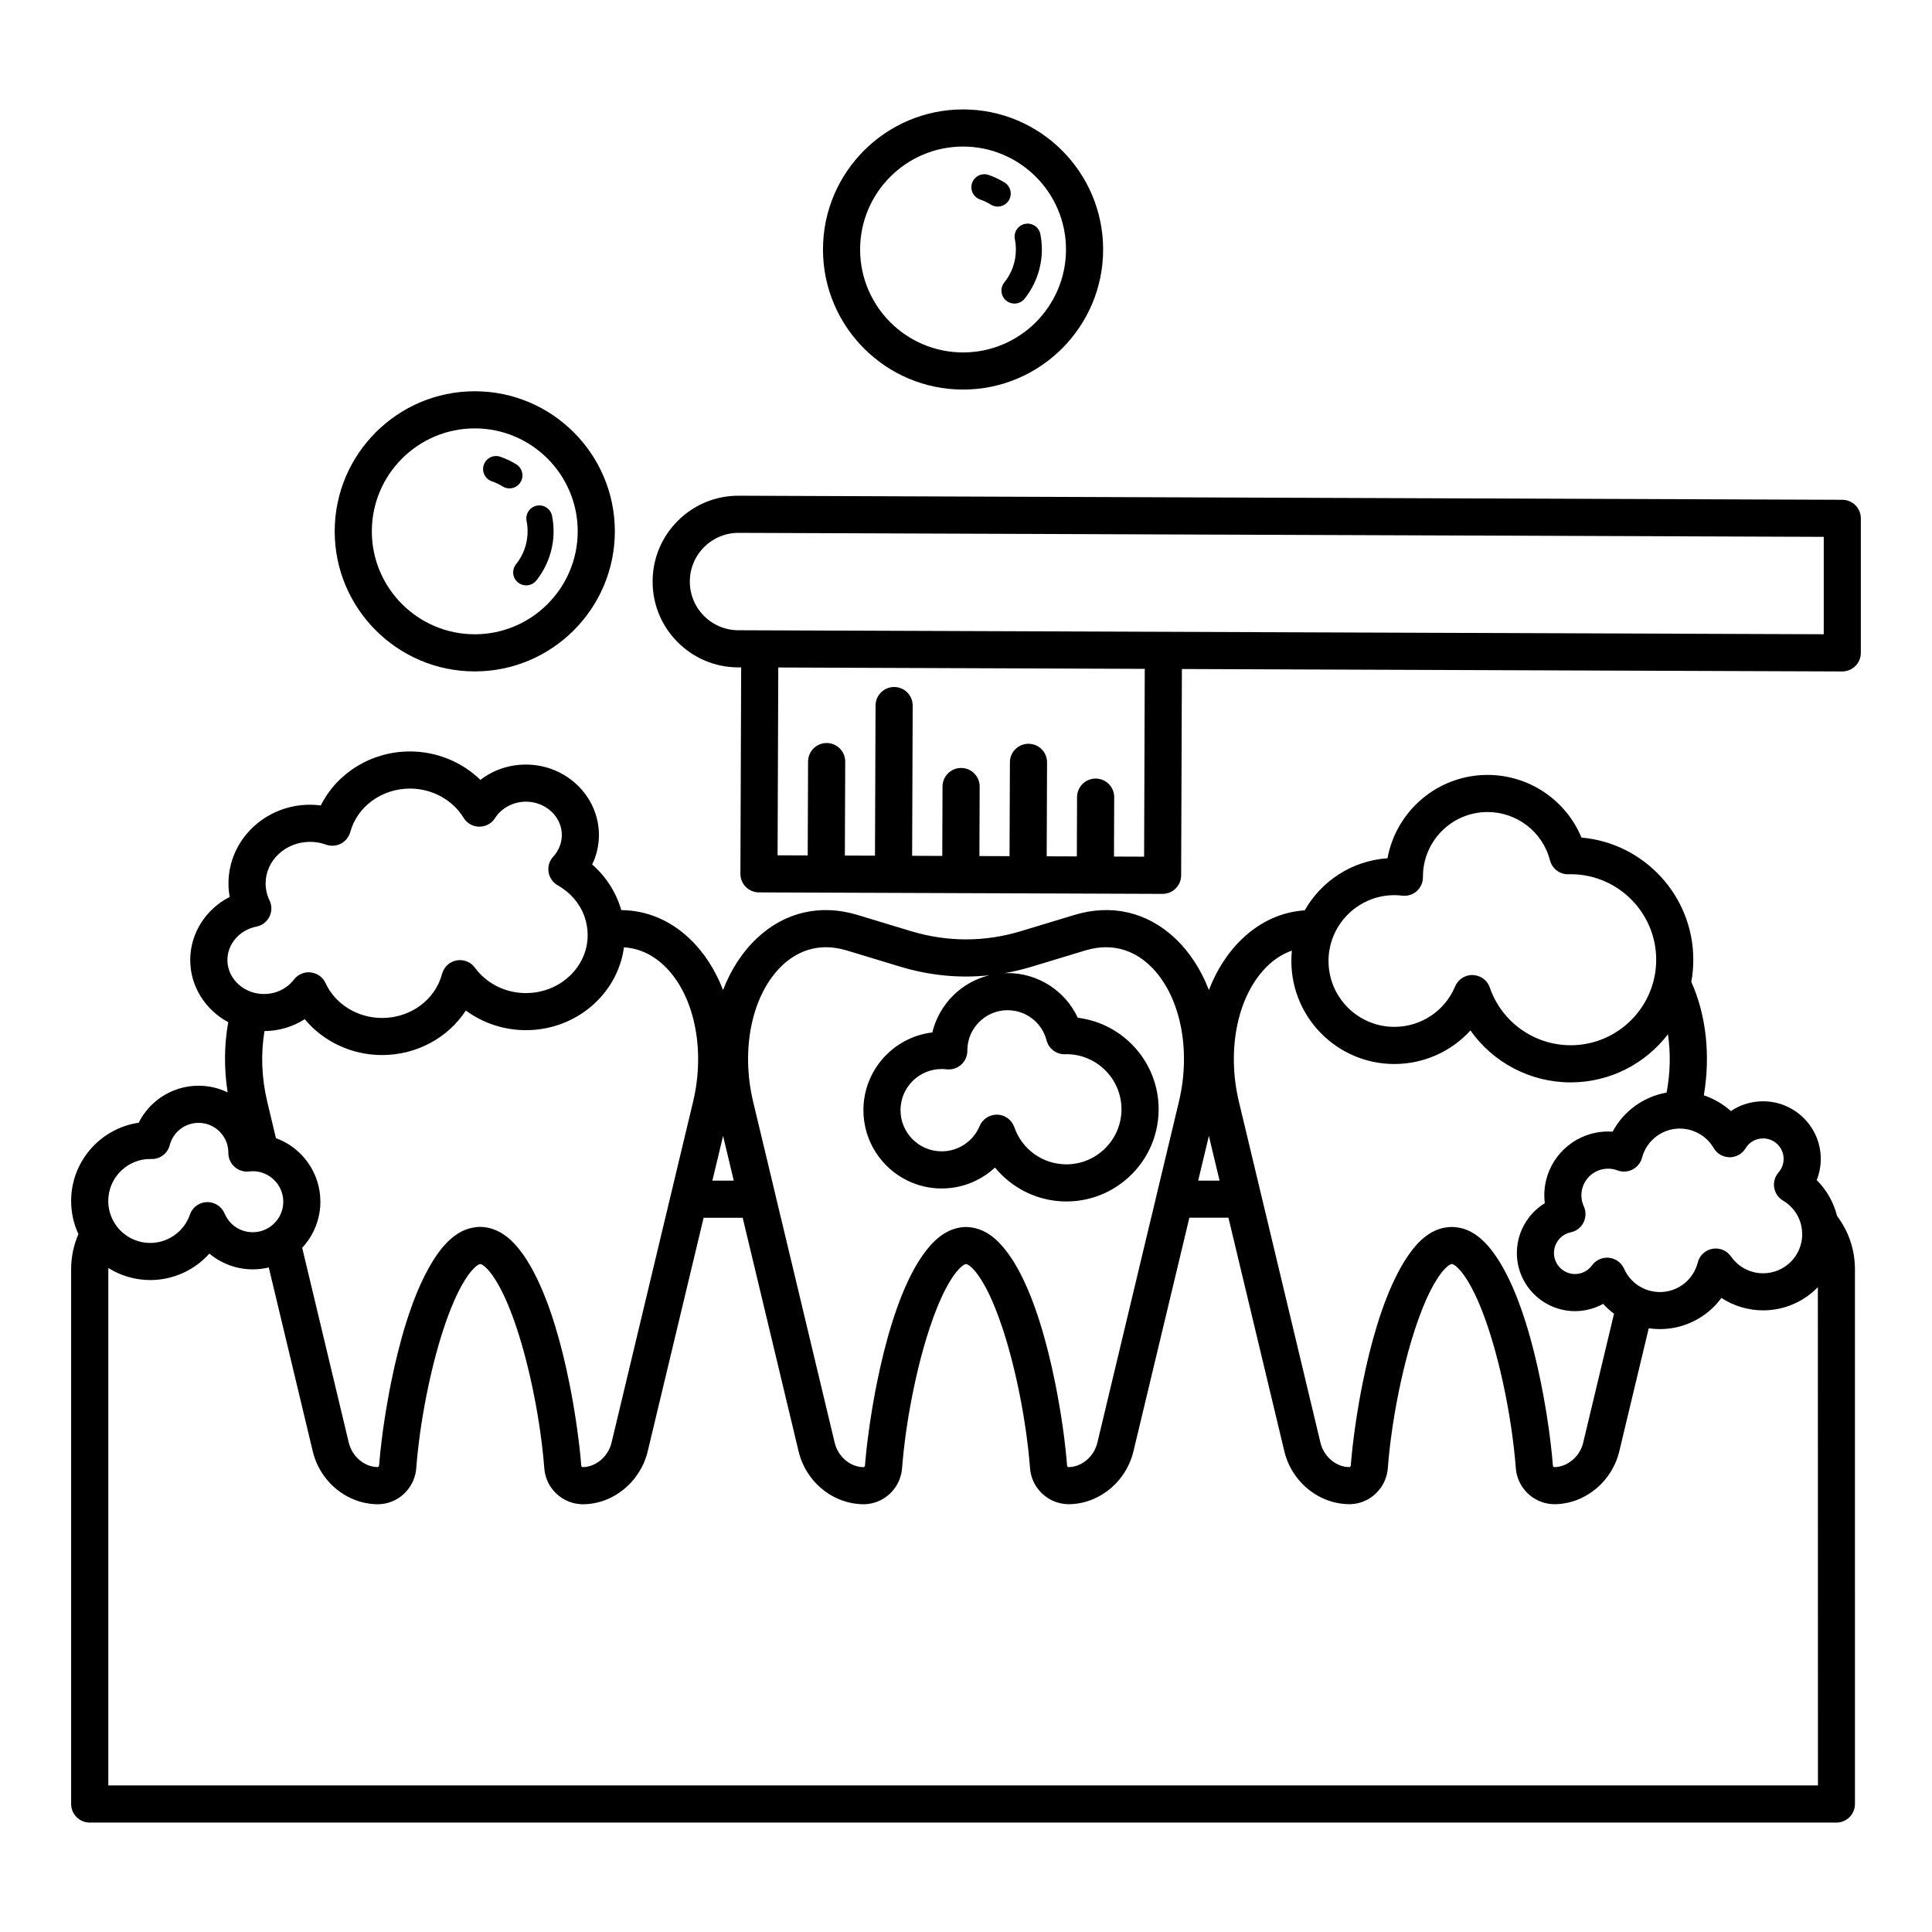
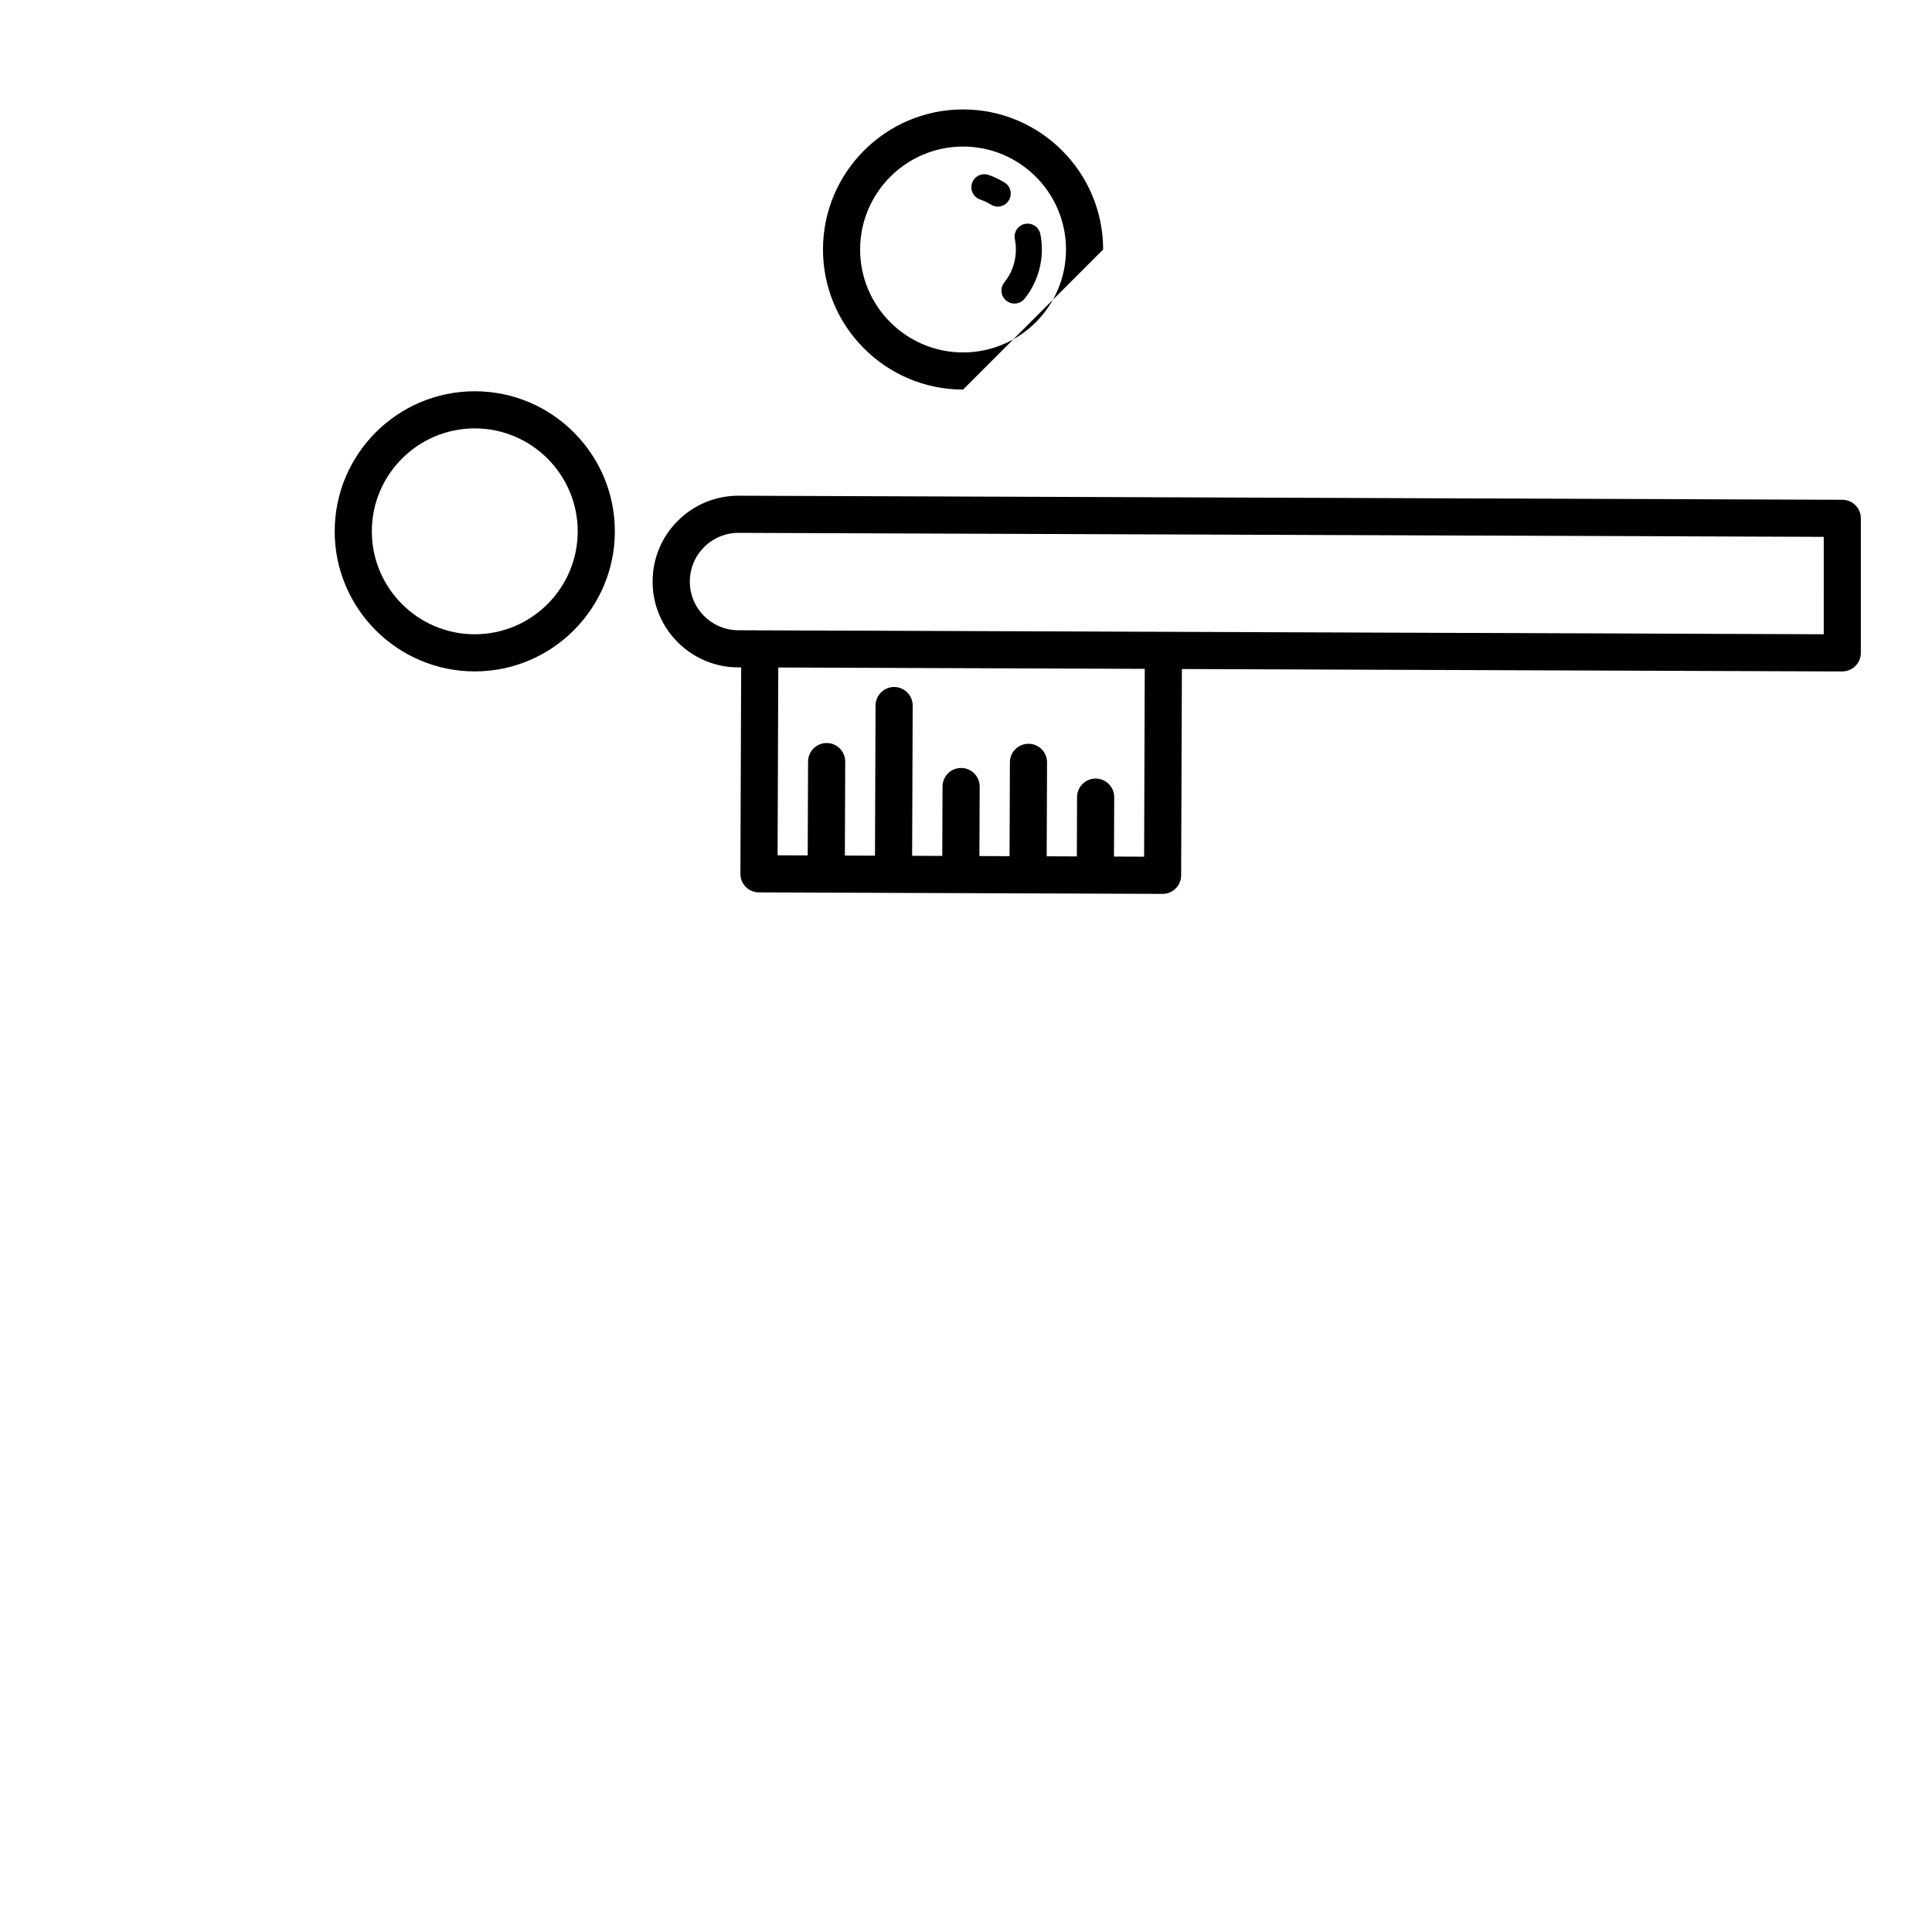
<svg xmlns="http://www.w3.org/2000/svg" fill="#000000" width="800px" height="800px" version="1.1" viewBox="144 144 512 512">
  <g>
-     <path d="m630.84 466.24c-0.895-3.59-2.766-6.887-5.391-9.504 0.699-1.77 1.074-3.668 1.074-5.609 0-8.422-6.859-15.273-15.281-15.273-3.121 0-6.062 0.914-8.543 2.59-2.078-1.867-4.516-3.285-7.164-4.172 1.82-10.785 0.57-21.422-3.324-30.07 0.355-1.898 0.531-3.856 0.531-5.856 0-16.953-13.047-30.926-29.637-32.383-4.121-9.93-13.883-16.602-24.895-16.602-13.207 0-24.215 9.543-26.508 22.09-9.406 0.629-17.516 6.023-21.934 13.797-6.031 0.402-11.672 2.914-16.434 7.41-3.887 3.66-6.898 8.355-8.965 13.707-2.066-5.352-5.078-10.047-8.965-13.707-7.379-6.965-16.855-9.16-26.668-6.188l-14.062 4.262c-9.742 2.961-19.621 2.953-29.363 0l-14.062-4.262c-9.809-2.973-19.289-0.777-26.668 6.188-3.887 3.66-6.898 8.355-8.965 13.707-2.066-5.352-5.078-10.047-8.965-13.707-5.176-4.879-11.383-7.418-18.008-7.469-1.32-4.625-3.996-8.836-7.703-12.082 1.16-2.43 1.781-5.086 1.781-7.812 0-10.293-8.68-18.676-19.344-18.676-4.488 0-8.699 1.457-12.062 4.062-4.871-4.754-11.602-7.539-18.668-7.539-10.203 0-19.336 5.699-23.625 14.309-0.945-0.129-1.898-0.188-2.863-0.188-11.914 0-21.609 9.348-21.609 20.84 0 1.219 0.109 2.41 0.324 3.59-6.277 3.199-10.461 9.586-10.461 16.707 0 7.086 4.074 13.273 10.078 16.492-1.074 5.875-1.16 12.199-0.168 18.598-2.332-1.129-4.949-1.762-7.703-1.762-6.82 0-12.91 3.887-15.863 9.801-10.113 1.488-17.906 10.227-17.906 20.742 0 3.129 0.688 6.113 1.93 8.777-1.238 2.856-1.93 6.012-1.93 9.32v141.71c0 2.715 2.203 4.922 4.922 4.922h462.89c2.715 0 4.922-2.203 4.922-4.922l-0.004-141.71c0-5.305-1.762-10.203-4.746-14.129zm-37.469-22.258c1.969 0.867 3.652 2.344 4.762 4.25 0.875 1.504 2.473 2.43 4.211 2.449h0.039c1.723 0 3.316-0.906 4.211-2.371 0.992-1.645 2.734-2.617 4.644-2.617 3.004 0 5.441 2.43 5.441 5.434 0 1.32-0.48 2.59-1.348 3.574-0.57 0.66-0.965 1.457-1.121 2.281-0.109 0.57-0.129 1.152-0.031 1.734 0.227 1.445 1.082 2.715 2.344 3.453 3.031 1.812 4.891 4.91 5.059 8.391l0.012 0.012c0.012 0.168 0.012 0.344 0.012 0.512 0 5.707-4.644 10.352-10.363 10.352-3.383 0-6.574-1.664-8.512-4.457-1.102-1.586-3.019-2.383-4.922-2.035-1.898 0.344-3.426 1.77-3.887 3.641-1.16 4.606-5.293 7.824-10.047 7.824-0.215 0-0.426-0.012-0.641-0.031h-0.012c-3.75-0.227-7.094-2.481-8.699-5.894 0 0-0.012 0-0.012-0.012-0.039-0.078-0.078-0.168-0.117-0.246-0.719-1.613-2.234-2.715-3.984-2.902-0.168-0.02-0.344-0.031-0.52-0.031-1.566 0-3.039 0.75-3.977 2.027-1.062 1.465-2.719 2.312-4.516 2.312-3.078 0-5.582-2.508-5.582-5.578 0-2.637 1.871-4.941 4.438-5.473 1.465-0.297 2.715-1.258 3.394-2.598 0.207-0.402 0.344-0.828 0.422-1.258 0.215-1.004 0.098-2.059-0.336-3.012-0.434-0.926-0.648-1.918-0.648-2.941 0-1.438 0.434-2.773 1.172-3.887 1.258-1.918 3.434-3.176 5.894-3.176 0.855 0 1.703 0.156 2.5 0.453 1.309 0.5 2.754 0.414 3.996-0.227 1.238-0.641 2.152-1.77 2.508-3.129 0.609-2.32 1.977-4.281 3.797-5.648 1.742-1.309 3.906-2.078 6.219-2.078 1.465-0.004 2.898 0.312 4.199 0.902zm-97.043-48.328c0.598-3.426 2.203-6.504 4.496-8.934 3.18-3.375 7.688-5.492 12.684-5.492 0.68 0 1.359 0.039 2.086 0.129 1.414 0.168 2.832-0.277 3.887-1.23s1.645-2.32 1.613-3.738v-0.129c0.027-9.418 7.695-17.062 17.113-17.062 7.805 0 14.613 5.266 16.562 12.812 0.582 2.215 2.598 3.738 4.891 3.68h0.285c0.098-0.012 0.195-0.012 0.297-0.012 9.703 0 17.996 6.129 21.227 14.719 0.926 2.469 1.438 5.144 1.438 7.941 0 2.461-0.395 4.84-1.129 7.055-2.961 9.055-11.492 15.605-21.531 15.605-9.672 0-18.281-6.141-21.43-15.281-0.59-1.75-2.117-2.992-3.906-3.258-0.188-0.039-0.383-0.051-0.582-0.059-0.059-0.012-0.105-0.012-0.168-0.012-0.543 0-1.074 0.09-1.574 0.266-1.309 0.441-2.41 1.426-2.961 2.758-2.727 6.512-9.043 10.715-16.109 10.715-9.625 0-17.445-7.824-17.445-17.445-0.008-1.027 0.082-2.043 0.258-3.027zm-16.254 4.164c1.574-1.484 3.672-2.981 6.289-3.898-0.09 0.906-0.137 1.832-0.137 2.766 0 15.047 12.242 27.285 27.285 27.285 7.844 0 15.094-3.316 20.172-8.887 5.981 8.473 15.812 13.758 26.559 13.758 10.488 0 19.836-5 25.781-12.742 0.727 4.891 0.641 10.176-0.355 15.449-6.121 1.074-11.395 4.91-14.297 10.352-0.402-0.02-0.809-0.039-1.211-0.039-7.981 0-14.691 5.559-16.453 13.016-0.297 1.25-0.453 2.547-0.453 3.887 0 0.707 0.051 1.414 0.129 2.106-1.652 1.004-3.09 2.32-4.25 3.848-1.988 2.617-3.148 5.863-3.148 9.328 0 8.504 6.918 15.418 15.422 15.418 2.637 0 5.195-0.688 7.449-1.926 0.875 0.973 1.832 1.848 2.875 2.617l-8.176 34.184c-0.051 0.207-0.109 0.426-0.176 0.629-0.129 0.414-0.297 0.809-0.48 1.191-0.098 0.195-0.207 0.371-0.316 0.559-0.148 0.266-0.312 0.523-0.5 0.766-0.109 0.137-0.215 0.285-0.336 0.414-0.168 0.207-0.355 0.402-0.543 0.582-0.098 0.098-0.195 0.195-0.297 0.277-0.105 0.098-0.227 0.188-0.336 0.277-0.336 0.273-0.699 0.531-1.062 0.746-0.012 0.012-0.012 0.012-0.02 0.012-0.176 0.105-0.355 0.195-0.543 0.285-0.168 0.09-0.336 0.156-0.512 0.227-0.207 0.078-0.414 0.156-0.621 0.207-0.324 0.098-0.66 0.168-0.992 0.227-0.156 0.02-0.316 0.031-0.461 0.051-0.156 0-0.316 0.012-0.473 0.012-0.059 0-0.129-0.02-0.176-0.066-0.02-0.012-0.039-0.031-0.059-0.059-0.02-0.012-0.027-0.031-0.027-0.051-0.031-0.039-0.059-0.078-0.07-0.117-0.008-0.039-0.02-0.09-0.02-0.129-0.02-0.254-0.039-0.52-0.07-0.789-0.031-0.277-0.051-0.551-0.07-0.836-0.059-0.59-0.117-1.191-0.176-1.789-0.098-0.973-0.207-1.969-0.336-2.961-0.059-0.5-0.129-1.012-0.195-1.535-0.07-0.551-0.137-1.102-0.215-1.652-0.059-0.402-0.117-0.809-0.18-1.23-0.129-0.887-0.266-1.801-0.414-2.727-0.109-0.699-0.227-1.398-0.344-2.098-0.09-0.523-0.18-1.043-0.277-1.566-0.098-0.602-0.207-1.199-0.324-1.812-0.176-0.984-0.375-1.957-0.57-2.941-2.137-10.617-5.383-22.141-9.949-30.316-0.148-0.266-0.297-0.523-0.441-0.777-0.188-0.324-0.375-0.641-0.57-0.953-0.195-0.336-0.402-0.648-0.621-0.965-0.195-0.297-0.383-0.582-0.59-0.867-2.961-4.273-6.188-6.68-9.723-7.254-0.266-0.051-0.531-0.09-0.797-0.105-0.129-0.012-0.266-0.02-0.402-0.031-0.039-0.012-0.07-0.012-0.109 0-0.07-0.012-0.137-0.012-0.207-0.012-0.066-0.012-0.137-0.012-0.207-0.012s-0.137 0-0.207 0.012c-0.07 0-0.137 0-0.207 0.012-0.039-0.012-0.07-0.012-0.109 0-0.137 0.012-0.273 0.02-0.402 0.031-0.266 0.02-0.531 0.059-0.797 0.105-3.523 0.562-6.762 2.961-9.73 7.254-0.188 0.266-0.375 0.531-0.551 0.805-0.227 0.336-0.441 0.672-0.66 1.023-0.188 0.312-0.375 0.629-0.559 0.953-0.148 0.254-0.297 0.512-0.441 0.777-0.234 0.434-0.473 0.875-0.707 1.336-4.203 8.07-7.223 18.941-9.242 28.98-0.176 0.867-0.352 1.734-0.512 2.598-0.148 0.738-0.285 1.488-0.402 2.227-0.219 1.199-0.402 2.359-0.59 3.512-0.027 0.18-0.059 0.355-0.078 0.523-0.141 0.867-0.266 1.711-0.383 2.566 0 0.027-0.012 0.051-0.012 0.078-0.051 0.305-0.09 0.609-0.129 0.906-0.07 0.492-0.141 0.973-0.195 1.445-0.051 0.402-0.098 0.789-0.148 1.172-0.078 0.531-0.137 1.062-0.195 1.582-0.07 0.648-0.148 1.289-0.207 1.898-0.09 0.938-0.176 1.812-0.246 2.629-0.027 0.277-0.051 0.543-0.066 0.809 0 0.051-0.02 0.109-0.039 0.156-0.039 0.098-0.117 0.176-0.207 0.227-0.051 0.02-0.098 0.027-0.148 0.027-0.914 0-1.82-0.195-2.668-0.543-0.285-0.117-0.562-0.254-0.828-0.402-0.648-0.363-1.25-0.828-1.789-1.359-1.121-1.102-1.969-2.539-2.352-4.152l-14.258-59.621-1.457-6.07-0.895-3.769-5-20.891c-3.375-14.082-0.254-28.617 7.746-36.164zm-15.707 45.215 2.832 11.848h-5.668zm-113.04-45.215c3.336-3.148 9.004-6.375 17.074-3.938l14.062 4.262c7.852 2.383 15.785 3.16 23.695 2.32-7.438 1.812-13.293 7.695-15.074 15.145-10.281 1.219-18.273 9.996-18.273 20.598 0 8.207 4.781 15.312 11.699 18.676 2.734 1.328 5.805 2.078 9.043 2.078 3.207 0 6.289-0.727 9.055-2.078 1.859-0.895 3.57-2.059 5.078-3.465 1.043 1.281 2.215 2.441 3.484 3.465 4.262 3.492 9.684 5.519 15.438 5.519 5.856 0 11.238-2.066 15.449-5.519 5.492-4.477 8.992-11.297 8.992-18.914 0-12.457-9.367-22.77-21.43-24.254-3.316-7.125-10.508-11.836-18.586-11.836-0.266 0-0.543 0.012-0.809 0.02 2.441-0.422 4.879-1.012 7.312-1.75l14.062-4.262c8.066-2.441 13.738 0.789 17.074 3.938 8 7.547 11.121 22.082 7.742 36.172l-5 20.891-2.344 9.84h-0.012l-14.25 59.621c-0.059 0.227-0.117 0.453-0.195 0.68-0.297 0.895-0.738 1.73-1.289 2.469-0.277 0.383-0.59 0.738-0.926 1.055-0.176 0.168-0.352 0.324-0.531 0.473-0.176 0.148-0.352 0.285-0.543 0.402-0.512 0.363-1.062 0.66-1.645 0.883-0.816 0.316-1.672 0.492-2.547 0.492-0.059 0-0.129-0.02-0.176-0.066-0.02-0.012-0.039-0.031-0.059-0.059-0.02-0.012-0.031-0.031-0.031-0.051-0.027-0.039-0.059-0.078-0.066-0.117-0.008-0.039-0.02-0.09-0.02-0.129-0.02-0.254-0.039-0.52-0.066-0.789-0.031-0.277-0.051-0.551-0.07-0.836-0.059-0.59-0.117-1.191-0.176-1.789-0.031-0.316-0.059-0.629-0.098-0.953-0.066-0.648-0.156-1.34-0.234-2.035-0.078-0.688-0.168-1.387-0.266-2.086-0.078-0.582-0.168-1.172-0.246-1.781-0.129-0.906-0.266-1.84-0.414-2.793-0.098-0.57-0.188-1.152-0.285-1.742-0.012-0.059-0.02-0.129-0.031-0.188-0.215-1.301-0.453-2.637-0.707-3.996-0.176-0.984-0.375-1.957-0.57-2.941-2.137-10.617-5.383-22.141-9.949-30.316-0.148-0.266-0.297-0.523-0.441-0.777-0.156-0.277-0.312-0.543-0.473-0.797-0.195-0.324-0.395-0.641-0.602-0.945-0.266-0.402-0.543-0.797-0.816-1.18-0.312-0.445-0.629-0.867-0.953-1.27-0.195-0.246-0.402-0.492-0.609-0.738-1.898-2.234-3.914-3.75-6.031-4.547-0.098-0.039-0.195-0.07-0.305-0.109-0.297-0.098-0.59-0.195-0.887-0.266-0.375-0.098-0.758-0.188-1.152-0.234-0.148-0.039-0.305-0.051-0.461-0.059-0.129-0.012-0.258-0.02-0.383-0.02-0.051-0.02-0.098-0.02-0.148-0.012-0.129-0.02-0.266-0.02-0.402-0.02-0.137 0-0.277 0-0.402 0.02-0.051-0.012-0.098-0.012-0.148 0.012-0.129 0-0.254 0.012-0.383 0.02-0.156 0.012-0.312 0.02-0.461 0.059-0.395 0.051-0.777 0.137-1.152 0.234-0.297 0.07-0.59 0.168-0.887 0.266-0.105 0.039-0.207 0.066-0.305 0.109-2.117 0.797-4.133 2.312-6.031 4.547-0.207 0.246-0.414 0.492-0.609 0.738-0.324 0.402-0.641 0.828-0.953 1.27-0.277 0.383-0.551 0.777-0.816 1.18-0.207 0.305-0.402 0.621-0.602 0.945-0.156 0.254-0.316 0.52-0.473 0.797-0.148 0.254-0.297 0.512-0.441 0.777-4.566 8.176-7.812 19.707-9.949 30.328-0.09 0.441-0.176 0.863-0.254 1.297-0.07 0.355-0.141 0.707-0.219 1.062-0.027 0.148-0.051 0.285-0.066 0.426-0.141 0.707-0.266 1.414-0.383 2.113-0.117 0.637-0.227 1.289-0.336 1.93-0.188 1.113-0.352 2.184-0.512 3.246-0.02 0.109-0.031 0.227-0.051 0.336-0.109 0.727-0.207 1.445-0.305 2.164-0.156 1.141-0.305 2.254-0.434 3.305-0.07 0.582-0.141 1.141-0.195 1.684-0.039 0.352-0.078 0.707-0.109 1.055-0.031 0.293-0.059 0.59-0.09 0.883-0.039 0.383-0.07 0.758-0.109 1.129-0.039 0.453-0.078 0.887-0.105 1.301 0 0.051-0.012 0.09-0.02 0.129-0.02 0.039-0.039 0.078-0.07 0.105 0 0.02-0.02 0.039-0.027 0.051-0.02 0.031-0.039 0.051-0.07 0.059-0.02 0.02-0.051 0.039-0.078 0.051-0.039 0.012-0.078 0.02-0.117 0.02-0.914 0-1.82-0.195-2.668-0.543-0.285-0.117-0.57-0.254-0.836-0.402-0.648-0.363-1.25-0.816-1.789-1.359-1.121-1.102-1.969-2.539-2.352-4.152l-14.25-59.621h-0.012l-2.344-9.84-5-20.891c-3.383-14.094-0.266-28.629 7.734-36.176zm59.699 11.898c4.859 0 9.102 3.277 10.32 7.981 0.57 2.215 2.598 3.75 4.891 3.691l0.363-0.02c8.051 0 14.602 6.551 14.602 14.602 0 8.039-6.555 14.594-14.602 14.594-6.231 0-11.77-3.957-13.797-9.852-0.668-1.93-2.449-3.246-4.488-3.316h-0.168c-1.977 0-3.769 1.191-4.535 3.019-1.703 4.062-5.656 6.703-10.066 6.703-6.012 0-10.902-4.898-10.902-10.914 0-6.012 4.891-10.902 10.902-10.902 0.422 0 0.844 0.02 1.309 0.078 1.398 0.156 2.793-0.277 3.848-1.211s1.652-2.273 1.652-3.68v-0.141c0.016-5.859 4.801-10.633 10.672-10.633zm-75.402 33.316 2.832 11.848h-5.668zm-26.273-49.977c4.703 0.285 8.219 2.547 10.566 4.762 8 7.547 11.121 22.082 7.754 36.172l-5 20.891-0.895 3.769-1.457 6.07-14.258 59.621c-0.059 0.227-0.117 0.453-0.195 0.68-0.297 0.895-0.738 1.73-1.289 2.469-0.277 0.383-0.59 0.738-0.926 1.055-0.168 0.168-0.344 0.324-0.531 0.473-0.176 0.148-0.355 0.285-0.543 0.402-0.188 0.137-0.363 0.254-0.562 0.363 0 0-0.012 0.012-0.02 0.012-0.176 0.105-0.355 0.195-0.543 0.285-0.363 0.176-0.738 0.324-1.133 0.434-0.207 0.066-0.414 0.117-0.629 0.156-0.219 0.039-0.434 0.078-0.648 0.098-0.219 0.02-0.434 0.027-0.648 0.027-0.051 0-0.09-0.012-0.129-0.027-0.129-0.07-0.227-0.219-0.234-0.383v-0.012c-0.039-0.543-0.09-1.074-0.137-1.625-0.02-0.285-0.051-0.582-0.078-0.875-0.07-0.727-0.156-1.516-0.246-2.32-0.012-0.105-0.02-0.227-0.039-0.336-0.051-0.48-0.109-0.965-0.18-1.457-0.02-0.156-0.027-0.316-0.059-0.473-0.078-0.66-0.168-1.34-0.266-2.035-0.051-0.344-0.098-0.699-0.148-1.055-0.098-0.711-0.207-1.438-0.316-2.176-0.117-0.738-0.234-1.488-0.363-2.254-0.039-0.254-0.078-0.5-0.129-0.758-0.012-0.129-0.027-0.266-0.059-0.395-0.059-0.375-0.129-0.758-0.195-1.133-0.07-0.395-0.137-0.797-0.215-1.199-0.07-0.395-0.148-0.805-0.219-1.211-0.168-0.875-0.336-1.75-0.52-2.637-2.016-10.047-5.039-20.91-9.242-28.98-0.234-0.461-0.473-0.906-0.707-1.336-0.148-0.266-0.297-0.523-0.441-0.777-0.148-0.277-0.305-0.543-0.473-0.797-0.18-0.297-0.355-0.57-0.531-0.848-0.168-0.254-0.336-0.512-0.5-0.758-0.148-0.215-0.297-0.434-0.453-0.641-0.148-0.207-0.297-0.414-0.453-0.609-2.234-3.012-4.637-4.961-7.195-5.867-0.148-0.066-0.285-0.117-0.434-0.156-0.148-0.051-0.297-0.09-0.441-0.137-0.258-0.07-0.523-0.129-0.789-0.188-0.188-0.039-0.375-0.07-0.562-0.09-0.156-0.02-0.305-0.039-0.461-0.059-0.129-0.012-0.258-0.02-0.383-0.02-0.012 0-0.02-0.012-0.031-0.012h-0.117c-0.07-0.012-0.129-0.012-0.195-0.012-0.07-0.012-0.137-0.012-0.207-0.012-0.07 0-0.141 0-0.207 0.012-0.07 0-0.141 0-0.207 0.012h-0.109c-0.137 0.012-0.277 0.02-0.402 0.031-0.156 0.012-0.305 0.027-0.461 0.059-0.215 0.031-0.434 0.059-0.648 0.109-0.105 0.02-0.215 0.039-0.316 0.066-0.129 0.031-0.246 0.059-0.375 0.098-3.602 0.945-6.906 3.887-9.93 8.855-0.195 0.312-0.383 0.629-0.57 0.953-0.148 0.254-0.297 0.512-0.441 0.777-4.566 8.176-7.812 19.707-9.949 30.328-0.09 0.441-0.176 0.863-0.254 1.297-0.07 0.355-0.141 0.707-0.219 1.062-0.02 0.148-0.051 0.285-0.066 0.426-0.109 0.582-0.219 1.152-0.316 1.73-0.098 0.57-0.195 1.129-0.297 1.691-0.02 0.117-0.039 0.234-0.059 0.355-0.078 0.441-0.148 0.883-0.215 1.32-0.09 0.543-0.176 1.09-0.254 1.621-0.031 0.195-0.059 0.383-0.09 0.582-0.109 0.68-0.195 1.348-0.297 1.996-0.012 0.051-0.012 0.09-0.02 0.141-0.039 0.312-0.09 0.617-0.129 0.934-0.051 0.316-0.09 0.621-0.117 0.934-0.031 0.207-0.059 0.414-0.078 0.621-0.039 0.285-0.078 0.57-0.109 0.848-0.129 0.992-0.234 1.988-0.336 2.961-0.027 0.305-0.059 0.609-0.09 0.918-0.059 0.59-0.117 1.172-0.156 1.711-0.027 0.266-0.051 0.531-0.07 0.789 0 0.051-0.012 0.09-0.02 0.129-0.02 0.039-0.039 0.078-0.07 0.105 0 0.02-0.02 0.039-0.027 0.051-0.031 0.039-0.07 0.078-0.117 0.098-0.051 0.02-0.098 0.027-0.148 0.027-0.188 0-0.363-0.012-0.551-0.02h-0.031c-0.02 0-0.031 0-0.051-0.012-0.148-0.012-0.316-0.031-0.465-0.059-0.012 0-0.027-0.012-0.039 0-0.18-0.039-0.355-0.078-0.523-0.117-0.188-0.039-0.363-0.098-0.543-0.156-0.141-0.051-0.277-0.098-0.414-0.156-0.098-0.039-0.195-0.078-0.297-0.129-0.148-0.059-0.285-0.125-0.422-0.207-0.207-0.098-0.414-0.227-0.609-0.355-0.148-0.098-0.305-0.195-0.441-0.316-0.168-0.117-0.336-0.254-0.492-0.395-0.176-0.148-0.352-0.316-0.512-0.48-0.148-0.141-0.277-0.277-0.395-0.422-0.137-0.156-0.273-0.324-0.402-0.5-0.129-0.188-0.254-0.375-0.383-0.57-0.48-0.777-0.848-1.645-1.074-2.559l-12.348-51.648c2.066-2.215 3.57-4.941 4.309-7.969 0.336-1.367 0.512-2.785 0.512-4.25 0-1.949-0.312-3.828-0.895-5.59-1.711-5.207-5.746-9.379-10.883-11.25l-2.301-9.641c-1.523-6.375-1.723-12.852-0.738-18.727 3.836-0.027 7.547-1.152 10.676-3.156 4.898 5.914 12.41 9.504 20.488 9.504 9.211 0 17.504-4.606 22.199-11.797 4.516 3.324 10.098 5.203 15.922 5.203 13.309 0.004 24.328-9.59 25.98-21.957zm-105.09 3.344c0-4.242 3.238-7.961 7.684-8.836 1.496-0.297 2.773-1.258 3.453-2.629 0.68-1.359 0.688-2.961 0.027-4.328-0.688-1.426-1.031-2.941-1.031-4.508 0-6.062 5.285-11 11.77-11 1.457 0 2.883 0.246 4.231 0.738 1.301 0.461 2.727 0.375 3.938-0.254 1.219-0.641 2.125-1.75 2.488-3.07 1.852-6.789 8.363-11.531 15.832-11.531 5.844 0 11.277 2.973 14.199 7.742 0.887 1.445 2.449 2.344 4.152 2.352 1.711 0.012 3.285-0.836 4.191-2.273 1.711-2.688 4.84-4.348 8.188-4.348 5.234 0 9.504 3.965 9.504 8.836 0 2.098-0.809 4.133-2.273 5.727-1.012 1.113-1.477 2.617-1.238 4.094 0.234 1.484 1.133 2.773 2.43 3.512 3.387 1.918 5.836 4.812 7.055 8.188 0.57 1.574 0.875 3.258 0.875 4.988 0 1.871-0.355 3.672-1.012 5.332-2.312 5.863-8.316 10.047-15.34 10.047-4.32 0-8.402-1.602-11.434-4.398-0.758-0.699-1.457-1.465-2.078-2.312-1.113-1.543-3.012-2.293-4.879-1.949-1.812 0.344-3.266 1.664-3.789 3.402-0.031 0.059-0.039 0.117-0.059 0.18-1.812 6.867-8.344 11.672-15.883 11.672-6.504 0-12.398-3.633-14.996-9.25-0.727-1.566-2.215-2.637-3.938-2.824-0.176-0.02-0.352-0.031-0.531-0.031-1.523 0-2.973 0.711-3.914 1.941-1.121 1.465-2.668 2.578-4.43 3.207-1.102 0.402-2.281 0.609-3.496 0.609-2.519 0-4.82-0.906-6.551-2.383-1.926-1.641-3.144-4.012-3.144-6.641zm8.656 71.922c-0.621 0.156-1.27 0.234-1.93 0.234-2.844 0-5.434-1.465-6.887-3.836-0.215-0.355-0.414-0.738-0.582-1.133-0.789-1.879-2.668-3.078-4.703-3.019-2.035 0.066-3.828 1.387-4.488 3.316-0.098 0.285-0.207 0.562-0.324 0.836-1.762 4.035-5.758 6.672-10.195 6.672-2.727 0-5.227-0.984-7.164-2.617-2.41-2.035-3.957-5.098-3.957-8.504 0-0.344 0.02-0.688 0.051-1.031 0.523-5.648 5.285-10.086 11.07-10.098l0.285 0.012c2.312 0.078 4.309-1.465 4.891-3.68 0.895-3.484 4.043-5.902 7.637-5.902 4.34 0 7.871 3.512 7.891 7.84v0.141c0 1.406 0.602 2.746 1.652 3.68 0.828 0.738 1.871 1.172 2.961 1.238 0.297 0.012 0.59 0.012 0.883-0.027 0.344-0.039 0.672-0.059 0.973-0.059 2.293 0 4.359 0.953 5.836 2.5 0 0-0.227 0.031 0.098 0.098 1.336 1.438 2.152 3.367 2.152 5.492 0 1.555-0.441 3.012-1.211 4.25-1.102 1.77-2.863 3.09-4.941 3.602m412.84 146.83h-453.05v-136.79c0-0.109 0-0.227 0.012-0.336 3.219 2.027 7.035 3.199 11.109 3.199 6.102 0 11.758-2.648 15.656-7.016 3.16 2.648 7.203 4.184 11.523 4.184 1.445 0 2.863-0.176 4.211-0.5h0.012l11.66 48.738c0.66 2.785 1.957 5.312 3.699 7.43 0.312 0.383 0.648 0.758 0.992 1.113 1.723 1.789 3.789 3.207 6.07 4.152 0.344 0.141 0.688 0.277 1.043 0.395 0.109 0.039 0.219 0.078 0.336 0.109 0.156 0.059 0.324 0.109 0.5 0.156 0.352 0.098 0.719 0.188 1.082 0.266 0.395 0.09 0.797 0.156 1.203 0.215 0.066 0.012 0.129 0.02 0.195 0.031 0.719 0.098 1.449 0.148 2.184 0.148 0.156 0 0.312-0.012 0.473-0.02 0.492-0.027 0.984-0.098 1.457-0.188 0.312-0.07 0.609-0.148 0.906-0.234 1.672-0.5 3.168-1.438 4.367-2.668 0.215-0.227 0.426-0.461 0.621-0.699 0.434-0.531 0.809-1.102 1.133-1.711 0.266-0.512 0.5-1.043 0.68-1.605 0.098-0.305 0.18-0.621 0.258-0.934 0.066-0.316 0.129-0.641 0.168-0.965 0.02-0.156 0.039-0.324 0.051-0.492 0.926-12.094 3.711-26.293 7.273-37.066 3.219-9.723 6.18-14.141 8.012-15.961 0.207-0.207 0.395-0.383 0.57-0.523 0.09-0.066 0.176-0.137 0.254-0.195 0.078-0.059 0.156-0.109 0.227-0.148 0.02-0.012 0.031-0.02 0.051-0.027 0.051-0.031 0.098-0.059 0.137-0.078 0.039-0.02 0.078-0.039 0.109-0.051 0.012 0 0.027-0.012 0.051-0.012 0.051-0.02 0.09-0.039 0.129-0.051 0.02-0.012 0.031-0.012 0.039-0.012 0.051-0.012 0.078-0.012 0.117-0.012s0.07 0 0.117 0.012c0.012 0 0.027 0 0.051 0.012 0.031 0 0.059 0.012 0.098 0.031 0.012 0 0.02 0.012 0.039 0.02 0.156 0.07 0.344 0.176 0.57 0.336 0.07 0.051 0.148 0.109 0.234 0.176 0.176 0.141 0.363 0.316 0.57 0.523 1.832 1.82 4.793 6.238 8.012 15.961 3.562 10.766 6.348 24.977 7.281 37.066 0.324 4.312 3.324 7.883 7.312 9.074 0.305 0.098 0.621 0.176 0.934 0.234 0.473 0.098 0.965 0.156 1.457 0.188 0.168 0.012 0.336 0.02 0.504 0.02 0.727 0 1.457-0.047 2.184-0.148 0.48-0.066 0.965-0.156 1.438-0.266 0.48-0.105 0.953-0.234 1.418-0.383 0.02 0 0.051-0.012 0.066-0.02 0.543-0.18 1.074-0.375 1.594-0.602 0.492-0.215 0.973-0.453 1.445-0.719 0.246-0.125 0.48-0.266 0.719-0.414 0.234-0.148 0.473-0.305 0.707-0.461 0.473-0.312 0.926-0.648 1.367-1.012 0.195-0.156 0.383-0.324 0.57-0.492 0.344-0.305 0.68-0.629 1.004-0.953 0.031-0.031 0.059-0.059 0.078-0.09 0.266-0.277 0.523-0.559 0.766-0.855 0.188-0.234 0.383-0.473 0.559-0.719 0.012 0 0.012-0.012 0.012-0.012 0.188-0.246 0.375-0.5 0.543-0.758 0.051-0.039 0.066-0.078 0.078-0.117 0.188-0.266 0.352-0.543 0.52-0.816 0.168-0.266 0.316-0.543 0.473-0.816 0.012-0.031 0.031-0.051 0.039-0.078 0.156-0.305 0.305-0.609 0.453-0.926 0.285-0.621 0.531-1.258 0.746-1.91 0.156-0.473 0.297-0.953 0.414-1.445l14.82-61.914h10.352l14.82 61.914c1.211 5.078 4.496 9.277 8.766 11.719 0.641 0.363 1.301 0.688 1.988 0.973 0.227 0.09 0.453 0.18 0.68 0.266 0.473 0.168 0.934 0.312 1.418 0.453 0.234 0.059 0.473 0.117 0.719 0.176 0.48 0.109 0.973 0.195 1.465 0.266 0.738 0.109 1.496 0.156 2.254 0.156 0.168 0 0.336-0.012 0.492-0.02 0.492-0.027 0.973-0.09 1.445-0.188 0.316-0.07 0.621-0.148 0.918-0.234 1.977-0.602 3.711-1.789 4.988-3.375 0.207-0.246 0.383-0.492 0.562-0.75 0.434-0.648 0.809-1.359 1.082-2.106 0.059-0.148 0.105-0.305 0.156-0.453 0.098-0.305 0.188-0.621 0.258-0.934 0.039-0.156 0.066-0.316 0.098-0.473v-0.012c0.059-0.324 0.098-0.648 0.129-0.973 0.234-3.019 0.582-6.18 1.023-9.375 0.117-0.797 0.234-1.605 0.355-2.41 0.246-1.613 0.52-3.227 0.816-4.832 1.32-7.242 3.07-14.387 5.078-20.449 0.297-0.883 0.582-1.73 0.875-2.527 0.09-0.246 0.176-0.492 0.266-0.738 0.266-0.727 0.531-1.418 0.797-2.066 0.355-0.875 0.688-1.691 1.031-2.438 0.402-0.895 0.797-1.723 1.18-2.473 0.098-0.188 0.188-0.363 0.285-0.539 0.285-0.531 0.562-1.012 0.828-1.465 0.234-0.395 0.473-0.766 0.688-1.102-0.012-0.012-0.012-0.012 0-0.012 0.285-0.434 0.559-0.828 0.828-1.172 0.117-0.156 0.234-0.305 0.344-0.441 0.078-0.098 0.156-0.188 0.227-0.266 0.137-0.168 0.277-0.316 0.402-0.453 0.078-0.09 0.168-0.176 0.254-0.266 0.207-0.207 0.395-0.383 0.57-0.523 0.066-0.047 0.129-0.105 0.188-0.148 0.129-0.098 0.234-0.168 0.344-0.227 0.117-0.07 0.215-0.117 0.305-0.148 0.039-0.02 0.07-0.031 0.098-0.039 0.066-0.012 0.129-0.02 0.176-0.02 0.051 0 0.109 0.012 0.176 0.02 0.031 0.012 0.059 0.02 0.098 0.039 0.09 0.027 0.188 0.078 0.305 0.148 0.109 0.059 0.215 0.125 0.344 0.227 0.059 0.039 0.117 0.098 0.188 0.148 0.176 0.141 0.363 0.316 0.57 0.523 0.09 0.09 0.176 0.18 0.254 0.266 0.129 0.137 0.266 0.285 0.402 0.453 0.07 0.078 0.148 0.168 0.227 0.266 0.105 0.137 0.227 0.285 0.344 0.441 0.266 0.344 0.543 0.738 0.828 1.172 0.012 0 0.012 0 0 0.012 0.215 0.336 0.453 0.707 0.688 1.102 0.266 0.453 0.543 0.934 0.828 1.465 0.098 0.176 0.188 0.352 0.285 0.539 0.383 0.75 0.777 1.574 1.18 2.473 0.344 0.746 0.68 1.566 1.031 2.438 0.266 0.648 0.531 1.34 0.797 2.066 0.09 0.246 0.18 0.492 0.266 0.738 0.297 0.797 0.582 1.645 0.875 2.527 3.562 10.766 6.348 24.977 7.273 37.066 0.012 0.188 0.039 0.375 0.059 0.562 0.039 0.266 0.078 0.531 0.137 0.797 0.227 1.043 0.609 2.035 1.121 2.93 0.129 0.227 0.266 0.441 0.402 0.648 0.797 1.18 1.82 2.184 3.019 2.941 0.395 0.266 0.797 0.492 1.23 0.688 0.434 0.195 0.875 0.363 1.348 0.5 0.297 0.09 0.609 0.168 0.926 0.234 0.473 0.098 0.965 0.156 1.457 0.188 0.168 0.012 0.336 0.02 0.504 0.02 0.727 0 1.457-0.047 2.176-0.148 0.492-0.066 0.973-0.156 1.445-0.266 0.473-0.105 0.945-0.234 1.418-0.383 0.027 0 0.051-0.012 0.066-0.02 0.551-0.18 1.094-0.375 1.613-0.609 0.48-0.219 0.965-0.453 1.426-0.711 0.246-0.125 0.48-0.266 0.727-0.414 0.234-0.148 0.473-0.305 0.707-0.461 0.012 0 0.02 0 0.02-0.012 0.461-0.316 0.914-0.648 1.348-1.004 0.195-0.156 0.383-0.324 0.57-0.492 0.344-0.305 0.68-0.629 1.004-0.953 0.031-0.031 0.059-0.059 0.078-0.09 0.266-0.277 0.523-0.559 0.766-0.855 1.074-1.27 1.977-2.695 2.676-4.242 0.285-0.621 0.531-1.258 0.746-1.91 0.156-0.473 0.297-0.953 0.414-1.445l14.82-61.914h10.352l14.82 61.914c0.66 2.785 1.957 5.312 3.699 7.43 0.316 0.383 0.648 0.758 0.992 1.113 2.055 2.137 4.625 3.758 7.441 4.656 0.168 0.059 0.336 0.109 0.5 0.156 0.551 0.148 1.102 0.277 1.652 0.383 0.176 0.027 0.355 0.059 0.523 0.078 0.137 0.02 0.266 0.039 0.395 0.059 0.344 0.039 0.688 0.078 1.043 0.098 0.344 0.027 0.699 0.039 1.055 0.039 0.156 0 0.324-0.012 0.48-0.02 0.492-0.027 0.973-0.09 1.449-0.188 0.312-0.07 0.621-0.148 0.914-0.234 1.664-0.5 3.16-1.426 4.359-2.668 0.324-0.344 0.629-0.699 0.918-1.074 0.285-0.371 0.531-0.777 0.758-1.191 0.078-0.141 0.148-0.277 0.215-0.426 0.141-0.285 0.266-0.582 0.383-0.875 0.168-0.453 0.305-0.914 0.414-1.387 0.051-0.234 0.098-0.48 0.137-0.719 0.039-0.246 0.07-0.492 0.09-0.738 0.117-1.516 0.258-3.059 0.426-4.625 0.176-1.566 0.375-3.16 0.598-4.754 0.219-1.605 0.473-3.219 0.738-4.832 0.68-4.023 1.504-8.059 2.43-11.926 0.176-0.766 0.375-1.535 0.57-2.293 0.188-0.766 0.383-1.516 0.59-2.254 0.195-0.746 0.402-1.477 0.621-2.191 0.109-0.363 0.215-0.727 0.316-1.082 0.105-0.363 0.215-0.719 0.336-1.074 0.105-0.352 0.227-0.707 0.336-1.062 0.051-0.168 0.109-0.324 0.156-0.492 0.051-0.168 0.105-0.324 0.156-0.48 0.148-0.441 0.285-0.875 0.434-1.297 0.148-0.414 0.297-0.828 0.434-1.23 0.285-0.797 0.582-1.555 0.855-2.273 0.105-0.266 0.207-0.531 0.312-0.789 0.207-0.512 0.414-1.004 0.621-1.477 0.109-0.246 0.207-0.48 0.305-0.707 0.195-0.441 0.395-0.867 0.602-1.277 0.195-0.414 0.395-0.809 0.582-1.18 0.129-0.246 0.254-0.492 0.383-0.727 0.324-0.602 0.641-1.152 0.953-1.645 0.965-1.594 1.82-2.656 2.527-3.356 0.207-0.207 0.395-0.383 0.57-0.523 0.07-0.047 0.129-0.105 0.188-0.148 0.129-0.098 0.234-0.168 0.344-0.227 0.117-0.07 0.215-0.117 0.305-0.148 0.039-0.02 0.07-0.031 0.098-0.039 0.07-0.012 0.129-0.02 0.176-0.02 0.051 0 0.109 0.012 0.176 0.02 0.031 0.012 0.059 0.02 0.098 0.039 0.09 0.027 0.188 0.078 0.305 0.148 0.109 0.059 0.219 0.125 0.344 0.227 0.059 0.039 0.117 0.098 0.188 0.148 0.18 0.141 0.363 0.316 0.57 0.523 1.832 1.82 4.793 6.238 8.012 15.961 3.562 10.766 6.348 24.977 7.273 37.066 0.012 0.188 0.039 0.375 0.059 0.562 0.039 0.266 0.078 0.531 0.141 0.797 0.797 3.691 3.562 6.652 7.113 7.715 0.305 0.098 0.621 0.176 0.934 0.234 0.473 0.098 0.965 0.156 1.457 0.188 0.168 0.012 0.336 0.02 0.504 0.02 0.727 0 1.465-0.047 2.184-0.148 0.512-0.078 1.012-0.168 1.504-0.277 0.434-0.098 0.855-0.215 1.277-0.352 0.051-0.012 0.098-0.02 0.137-0.039 0.504-0.156 0.996-0.344 1.477-0.551 0.059-0.031 0.117-0.051 0.18-0.078 0.215-0.098 0.434-0.199 0.648-0.305 0.492-0.246 0.984-0.512 1.457-0.797 0.234-0.148 0.473-0.305 0.699-0.461 0.188-0.129 0.375-0.254 0.562-0.395 0.02-0.02 0.051-0.031 0.07-0.051 0.195-0.148 0.395-0.297 0.582-0.453 0.051-0.039 0.105-0.078 0.156-0.117 0.395-0.312 0.766-0.648 1.121-0.992 0.363-0.336 0.719-0.707 1.043-1.09 0.168-0.188 0.324-0.375 0.48-0.57 0.473-0.582 0.914-1.191 1.309-1.832 0.168-0.266 0.336-0.531 0.48-0.805 0.227-0.402 0.434-0.816 0.637-1.242v-0.012c0.207-0.426 0.383-0.848 0.543-1.289 0.09-0.234 0.168-0.473 0.246-0.711 0.156-0.473 0.297-0.953 0.414-1.445l7.805-32.609c0.965 0.137 1.957 0.215 2.953 0.215 6.602 0 12.594-3.188 16.305-8.266 3.25 2.125 7.086 3.297 11.059 3.297 5.688 0 10.832-2.363 14.504-6.148l0.023 132.04z" />
    <path d="m269.82 321.93c-20.469 0-37.121-16.652-37.121-37.121s16.652-37.121 37.121-37.121 37.121 16.652 37.121 37.121c-0.004 20.469-16.656 37.121-37.121 37.121zm0-64.402c-15.043 0-27.281 12.238-27.281 27.281 0 15.043 12.238 27.281 27.281 27.281 15.043 0 27.281-12.238 27.281-27.281-0.004-15.043-12.242-27.281-27.281-27.281z" />
-     <path d="m283.44 299.13c-0.754 0-1.516-0.246-2.152-0.754-1.484-1.188-1.727-3.356-0.535-4.84 2.004-2.504 3.066-5.523 3.066-8.73 0-0.922-0.09-1.848-0.27-2.746-0.371-1.867 0.84-3.68 2.703-4.051 1.863-0.375 3.68 0.836 4.051 2.703 0.27 1.344 0.402 2.719 0.402 4.094 0 4.719-1.625 9.352-4.578 13.035-0.68 0.848-1.68 1.289-2.688 1.289z" />
-     <path d="m279.01 273.43c-0.621 0-1.25-0.168-1.82-0.523-0.895-0.559-1.852-1.012-2.84-1.352-1.797-0.617-2.758-2.578-2.141-4.375 0.617-1.797 2.57-2.754 4.375-2.141 1.48 0.508 2.91 1.188 4.246 2.019 1.613 1.004 2.109 3.129 1.102 4.742-0.648 1.055-1.773 1.629-2.922 1.629z" />
-     <path d="m399.22 247.24c-20.469 0-37.121-16.652-37.121-37.121s16.652-37.121 37.121-37.121 37.121 16.652 37.121 37.121c0 20.465-16.652 37.121-37.121 37.121zm0-64.402c-15.043 0-27.281 12.238-27.281 27.281 0 15.043 12.238 27.281 27.281 27.281s27.281-12.238 27.281-27.281c0-15.043-12.238-27.281-27.281-27.281z" />
+     <path d="m399.22 247.24c-20.469 0-37.121-16.652-37.121-37.121s16.652-37.121 37.121-37.121 37.121 16.652 37.121 37.121zm0-64.402c-15.043 0-27.281 12.238-27.281 27.281 0 15.043 12.238 27.281 27.281 27.281s27.281-12.238 27.281-27.281c0-15.043-12.238-27.281-27.281-27.281z" />
    <path d="m412.84 224.45c-0.754 0-1.516-0.246-2.152-0.754-1.484-1.188-1.727-3.356-0.535-4.84 2.004-2.504 3.066-5.523 3.066-8.73 0-0.926-0.09-1.848-0.27-2.746-0.371-1.867 0.84-3.68 2.703-4.051 1.863-0.371 3.68 0.836 4.051 2.703 0.266 1.34 0.402 2.715 0.402 4.094 0 4.719-1.625 9.348-4.574 13.035-0.684 0.848-1.684 1.289-2.691 1.289z" />
    <path d="m408.41 198.75c-0.621 0-1.25-0.168-1.82-0.523-0.895-0.559-1.852-1.012-2.84-1.352-1.797-0.617-2.758-2.578-2.141-4.375 0.617-1.797 2.574-2.758 4.375-2.141 1.48 0.508 2.91 1.188 4.246 2.019 1.613 1.004 2.109 3.129 1.102 4.742-0.648 1.055-1.773 1.629-2.922 1.629z" />
    <path d="m632.24 276.45-292.46-1.078h-0.086c-6.043 0-11.73 2.344-16.023 6.602-4.312 4.281-6.699 9.984-6.723 16.059-0.023 6.078 2.32 11.797 6.602 16.109s9.984 6.699 16.059 6.723l0.809 0.004-0.203 54.688c-0.004 1.305 0.508 2.559 1.43 3.484 0.922 0.926 2.168 1.449 3.473 1.453l106.96 0.395h0.02c1.297 0 2.543-0.512 3.465-1.43 0.926-0.918 1.449-2.168 1.453-3.473l0.199-54.688 174.98 0.645h0.02c1.301 0 2.551-0.516 3.473-1.434 0.93-0.926 1.453-2.176 1.453-3.488v-35.652c0-2.711-2.195-4.91-4.902-4.918zm-185.04 94.578-7.984-0.031 0.059-15.73c0.012-2.719-2.184-4.93-4.902-4.938h-0.02c-2.707 0-4.91 2.191-4.922 4.902l-0.059 15.73-7.988-0.031 0.094-24.883c0.012-2.719-2.184-4.93-4.902-4.938h-0.02c-2.707 0-4.91 2.191-4.922 4.902l-0.094 24.883-7.984-0.031 0.066-18.406c0.012-2.719-2.184-4.93-4.902-4.938h-0.02c-2.707 0-4.91 2.191-4.922 4.902l-0.066 18.406-7.988-0.031 0.148-39.797c0.012-2.719-2.184-4.93-4.902-4.938h-0.02c-2.707 0-4.91 2.191-4.922 4.902l-0.148 39.797-7.984-0.031 0.094-24.883c0.012-2.719-2.184-4.93-4.902-4.938h-0.02c-2.707 0-4.91 2.191-4.922 4.902l-0.094 24.883-7.984-0.031 0.184-49.77 97.121 0.359zm180.11-58.945-287.64-1.059c-3.449-0.012-6.684-1.367-9.113-3.812-2.43-2.445-3.758-5.691-3.746-9.141 0.012-3.449 1.367-6.684 3.812-9.113 2.434-2.418 5.66-3.746 9.09-3.746h0.051l287.55 1.059z" />
  </g>
</svg>